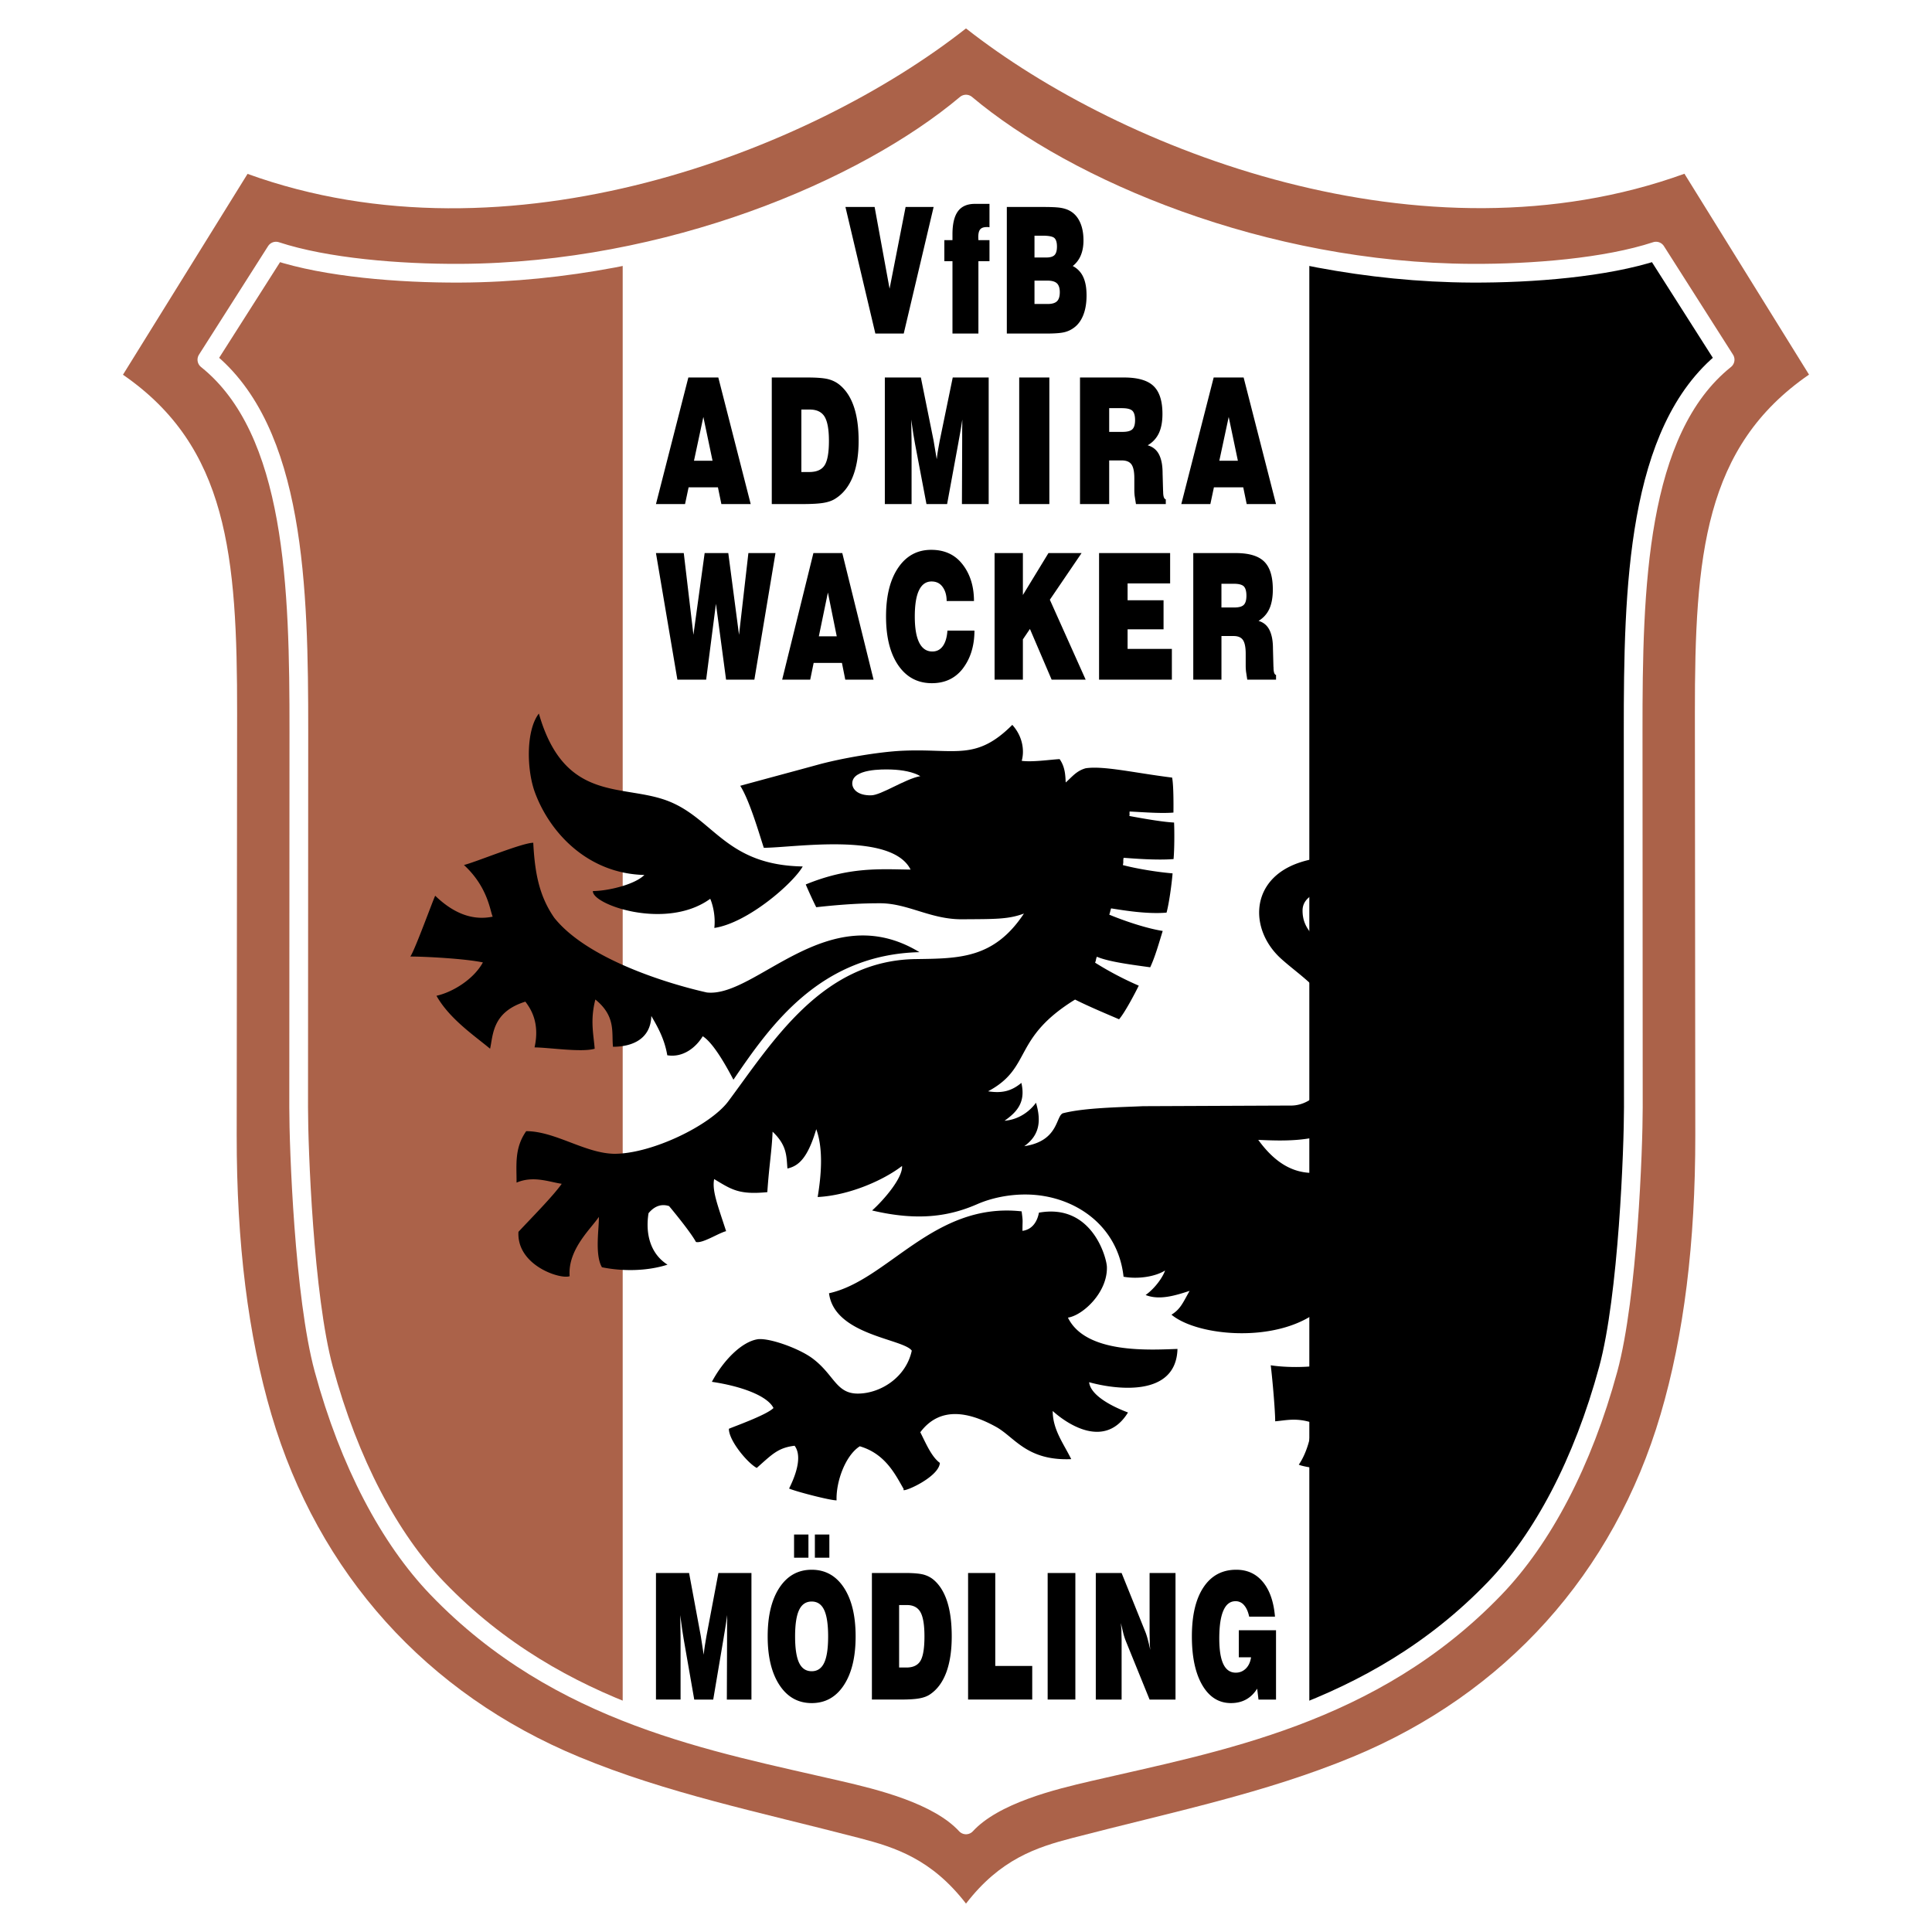
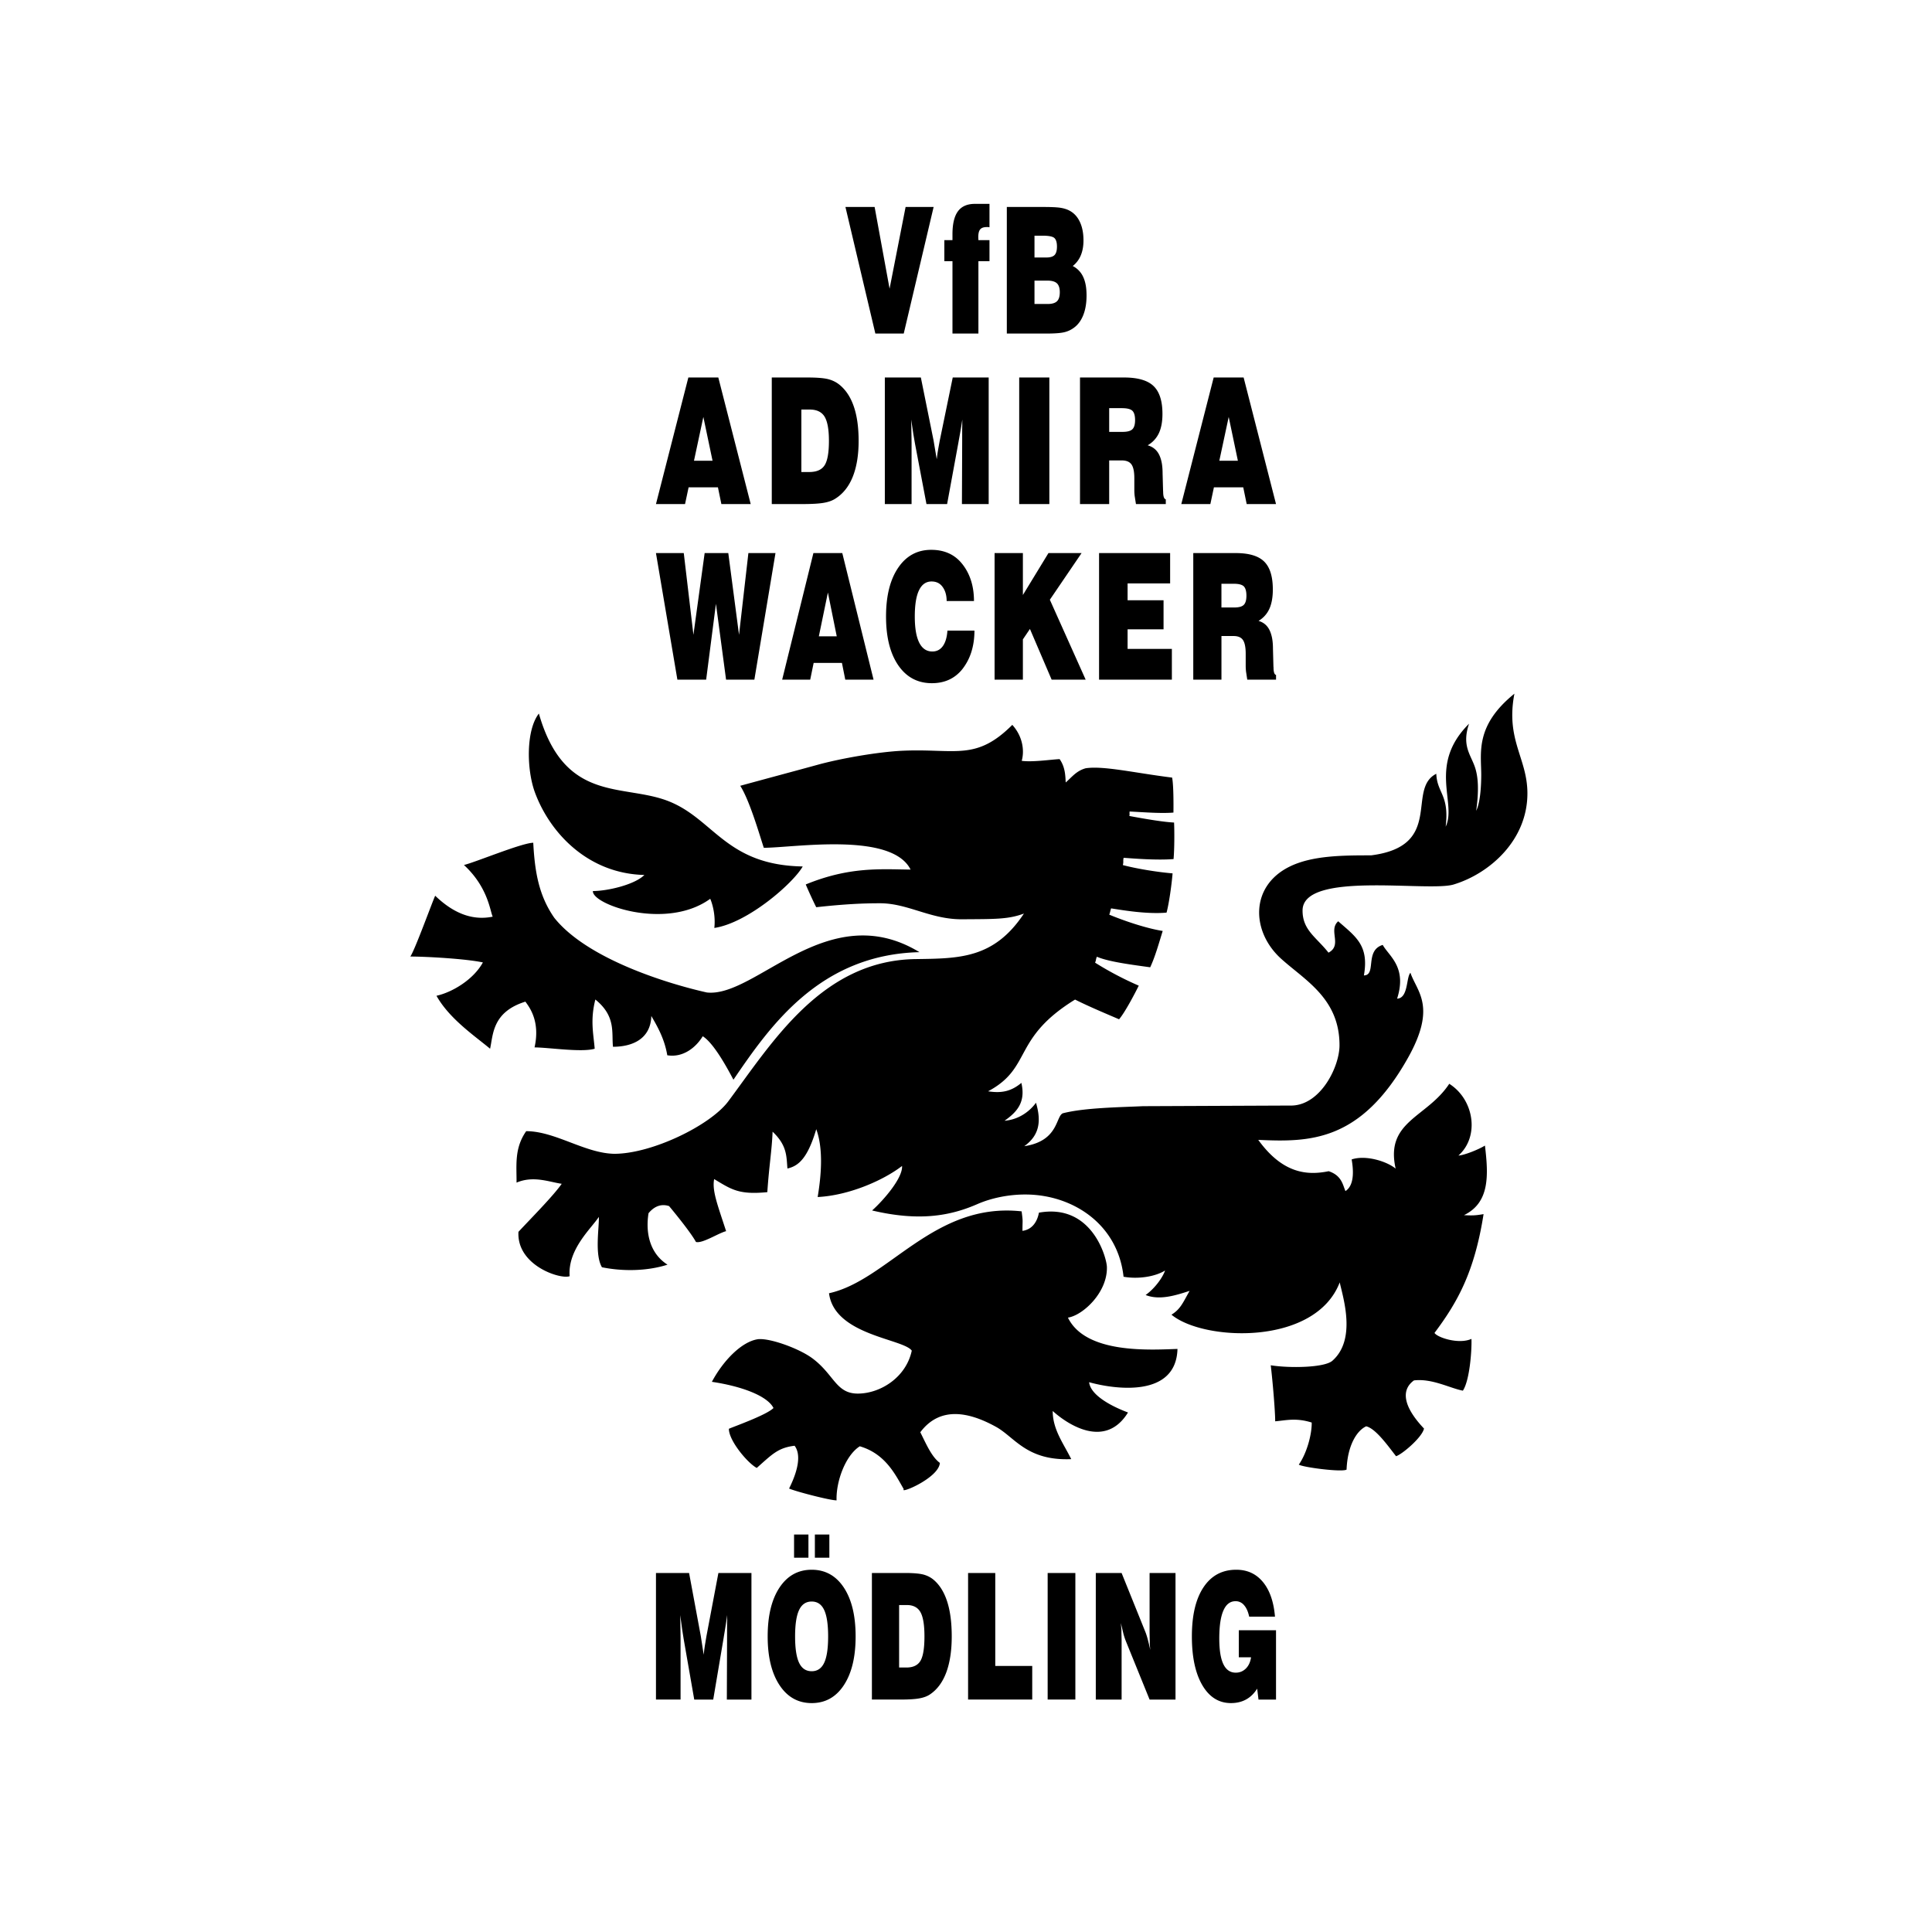
<svg xmlns="http://www.w3.org/2000/svg" width="2500" height="2500" viewBox="0 0 192.756 192.756">
  <path fill-rule="evenodd" clip-rule="evenodd" fill="#fff" d="M0 0h192.756v192.756H0V0z" />
-   <path d="M96.378 189.922c-3.431-4.443-7.057-5.607-10.624-6.535-10.056-2.615-19.211-4.467-27.977-8.1-15.182-6.293-26.02-18.281-30.699-34.164-2.323-7.889-3.474-17.104-3.463-27.857l.042-42.076c.016-15.785-.948-26.613-11.389-33.803l12.43-20.039c26.04 9.433 56.147-2.284 71.679-14.513 15.532 12.217 45.64 23.933 71.679 14.5l12.43 20.04c-10.439 7.189-11.402 18.018-11.387 33.802l.041 42.077c.01 10.754-1.141 19.969-3.463 27.855-4.678 15.885-15.516 27.873-30.699 34.166-8.766 3.633-17.92 5.482-27.977 8.098-3.565.928-7.192 2.094-10.623 6.549z" fill-rule="evenodd" clip-rule="evenodd" fill="#ab6249" />
-   <path d="M96.378 10.386v171.687c2.813-3.053 8.696-4.457 12.286-5.291 12.756-2.961 28.246-5.607 40.465-18.312 4.754-4.941 8.785-12.51 11.326-21.867 1.967-7.242 2.506-22.086 2.504-26.117l-.02-37.518c-.008-14.245.34-30.005 9.176-37.08l-6.895-10.833c-4.99 1.641-12.305 2.235-18.396 2.205-20.793-.106-40.314-8.363-50.446-16.874z" fill-rule="evenodd" clip-rule="evenodd" />
  <path d="M130.631 25.588v145.095c-7.49 3.01-15.123 4.51-21.967 6.098-3.59.834-9.473 2.238-12.286 5.291-2.812-3.053-8.696-4.457-12.286-5.291-6.844-1.588-14.475-3.088-21.966-6.098V25.588c14.334-2.852 26.821-8.958 34.252-15.203 7.433 6.245 19.919 12.352 34.253 15.203z" fill-rule="evenodd" clip-rule="evenodd" fill="#fff" />
  <path d="M143.121 132.986c2.248-3.006 3.977-5.996 4.895-11.854-.818.145-1.139.145-1.957.105 2.58-1.252 2.451-3.969 2.094-6.943-.641.398-2.088.975-2.645.994 2.129-1.889 1.574-5.586-.916-7.158-2.227 3.389-6.416 3.715-5.348 8.465-.865-.723-2.98-1.391-4.389-.918.125.742.381 2.518-.621 3.158-.268-.633-.375-1.555-1.67-1.984-2.164.445-4.6.23-7.027-3.125 5.102.23 10.211.23 14.934-8.18 2.895-5.152.893-6.598.248-8.49-.43.428-.199 2.537-1.33 2.58 1.014-3.158-.818-4.245-1.434-5.361-1.824.554-.594 3.023-1.879 3.044.535-3.012-.83-3.872-2.562-5.403-1.025.895.449 2.379-.969 3.131-1.229-1.558-2.598-2.249-2.588-4.214.02-3.975 12.523-1.819 15.064-2.584 3.562-1.072 7.42-4.413 7.369-9.185-.037-3.455-2.18-5.259-1.297-9.854-3.977 3.218-3.299 5.927-3.309 8.162-.008 1.343-.139 2.796-.504 3.518.289-2.074.201-3.415-.137-4.388-.436-1.251-1.311-2.125-.576-4.296-4.141 4.12-1.188 7.896-2.332 10.272.168-1.426.016-2.24-.209-2.877-.283-.794-.682-1.313-.727-2.402-3.018 1.529.824 7.208-6.504 8.14-2.779 0-5.885.004-8.156 1.136-3.957 1.973-3.789 6.491-.828 9.172 2.385 2.159 5.834 3.965 5.832 8.639 0 2.125-1.855 5.908-4.719 6.014l-14.881.064c-2.248.107-5.77.15-7.912.686-.838.113-.363 2.773-3.939 3.305 1.465-1.049 1.74-2.412 1.168-4.334-.621.857-1.715 1.686-3.137 1.797 1.254-.881 2.125-1.857 1.68-3.777-.971.805-1.91 1.061-3.32.838 4.441-2.377 2.355-5.25 8.676-9.152 1.361.691 3.352 1.52 4.391 1.967.592-.688 1.586-2.588 1.965-3.355a32.502 32.502 0 0 1-4.357-2.293c.145-.382.031-.206.176-.594 1.223.532 3.779.835 5.322 1.055.508-1.086.879-2.446 1.248-3.626-1.645-.259-3.844-1.007-5.33-1.625.135-.419.051-.205.178-.628 1.201.187 3.576.596 5.535.424.242-.885.504-2.742.602-3.916-1.705-.144-3.746-.502-4.961-.828.094-.418-.006-.307.076-.726 1.051.077 3.287.26 4.982.128.094-1.033.09-2.843.051-3.646-1-.045-2.719-.329-4.457-.653.064-.586-.014.134.02-.447 1.531.076 3.092.207 4.375.107.01-.837.016-2.706-.131-3.49-3.74-.466-6.834-1.2-8.623-.932-.928.256-1.369.87-1.994 1.417-.039-.677-.045-1.53-.609-2.33-.906.046-2.695.318-3.781.172.285-1.004.109-2.433-.939-3.588-3.641 3.642-5.68 2.344-10.949 2.581-2.444.11-6.197.778-8.393 1.379-2.637.723-5.234 1.414-7.801 2.118.959 1.502 1.953 5.005 2.351 6.185 2.968 0 12.742-1.628 14.644 2.175-2.982-.032-6.088-.31-10.459 1.483.26.625.781 1.758 1.046 2.271 2.922-.322 4.759-.394 6.368-.394 2.781 0 5.043 1.622 8.199 1.598 3.206-.025 4.575.021 6.155-.572-2.988 4.519-6.483 4.482-10.81 4.543-9.352.132-14.303 8.311-18.693 14.198-1.798 2.395-7.593 5.217-11.343 5.229-2.932-.037-5.916-2.258-8.813-2.258-1.193 1.705-.953 3.365-.963 5.133 1.683-.721 3.261-.061 4.507.117-.848 1.215-3.069 3.453-4.317 4.793-.187 3.361 4.193 4.77 5.107 4.426-.204-2.684 2.168-4.771 2.914-5.916.045 1.014-.439 3.764.31 5.025 1.976.404 4.421.418 6.541-.258-1.724-1.094-2.22-3.092-1.894-5.133.393-.475 1.071-1.033 2.051-.711 0 0 2.079 2.475 2.68 3.578.639.178 2.235-.879 3.009-1.078-.857-2.641-1.416-4.037-1.193-5.195 1.717 1.029 2.45 1.584 5.305 1.303.175-2.635.449-4.109.526-6.033 1.45 1.381 1.376 2.432 1.48 3.674 1.115-.246 2.02-1.037 2.877-3.922.731 2.018.487 4.668.14 6.768 3.111-.158 6.526-1.646 8.418-3.098.087 1.156-1.758 3.338-2.987 4.439 4.63 1.092 7.743.572 10.502-.635 1.312-.574 3.08-.984 4.949-.957 4.596.066 9.061 2.955 9.637 8.203 1.365.248 3.092.031 4.143-.621-.211.625-.949 1.73-1.941 2.445 1.375.541 2.939.059 4.387-.414-.68 1.201-.9 1.811-1.807 2.377 3.182 2.652 14.34 3.141 16.785-3.221.338 1.531 1.682 5.697-.734 7.818-.807.707-4.33.744-6.148.451.197 1.639.443 4.576.443 5.59 1.078-.09 2.07-.373 3.643.123.025 1.105-.453 3.004-1.287 4.199.459.277 4.305.771 4.766.496.092-2.373.994-3.875 1.957-4.32.967.227 2.213 2.01 2.98 2.984.584-.174 2.6-1.869 2.789-2.758-2.125-2.246-2.285-3.881-1.002-4.805 1.807-.217 3.605.785 4.881 1.023.668-1.004.896-3.936.855-5.164-1.276.568-3.395-.135-3.688-.596zM53.764 71.191c-1.291 1.657-1.238 5.592-.387 7.889 1.518 4.094 5.35 8.089 10.914 8.215-.977.977-3.688 1.604-5.136 1.604-.115 1.349 7.315 3.964 11.706.773.271.628.537 1.765.408 2.909 3.347-.502 7.875-4.469 8.819-6.135-7.638-.13-8.843-4.693-13.341-6.493-4.525-1.812-10.399.261-12.983-8.762zm52.783 60.268c1.465-.211 3.963-2.498 3.889-5.059-.025-.9-1.475-6.367-6.783-5.412-.133.75-.57 1.672-1.641 1.814 0-1.195.064-.826-.084-1.945-8.748-.969-13.324 6.879-19.217 8.17.535 4.197 7.422 4.535 8.257 5.727-.562 2.648-3.087 4.254-5.331 4.285-2.246.031-2.395-1.906-4.61-3.537-1.302-.959-4.187-2.01-5.388-1.891-1.644.227-3.502 2.162-4.614 4.254 2.944.436 5.531 1.391 6.147 2.613-.688.697-3.937 1.844-4.45 2.072-.015 1.18 1.882 3.438 2.781 3.906 1.526-1.355 2.122-2.016 3.774-2.213.625.822.424 2.322-.55 4.268.671.299 4.066 1.18 4.738 1.18-.065-1.898.899-4.498 2.317-5.395 2.564.754 3.551 2.83 4.388 4.283-.443.514 3.5-1.125 3.601-2.625-.822-.607-1.354-1.863-1.952-3.059 2.011-2.682 4.959-1.971 7.55-.541 1.873 1.033 3.059 3.408 7.508 3.225-.756-1.543-1.848-2.938-1.848-4.805 1.367 1.244 5.199 3.898 7.512.15-1.988-.748-3.756-1.84-3.879-3.021 2.428.684 8.674 1.629 8.816-3.32-2.738.091-9.152.517-10.931-3.124zM48.178 96.021c-.933 1.708-3.052 2.981-4.631 3.327 1.293 2.301 3.783 3.979 5.349 5.283.313-1.387.205-3.664 3.522-4.697.391.543 1.5 1.945.914 4.566 1.37 0 4.696.521 6.001.131-.125-1.523-.459-2.838.065-4.91 2.086 1.688 1.603 3.33 1.761 4.715 1.916 0 3.758-.766 3.824-3.072.509.891 1.304 2.191 1.591 3.92 1.62.262 2.886-.824 3.539-1.898 1.061.666 2.343 2.969 3.061 4.338 3.655-5.363 8.603-12.481 18.561-12.727-9.124-5.538-16.315 4.559-21.212 4.023-3.819-.854-11.928-3.311-15.227-7.458-1.551-2.237-1.94-4.606-2.093-7.479-1.109 0-5.806 1.957-6.915 2.218 2.414 2.218 2.609 4.631 2.87 5.154-2.218.456-4.11-.522-5.74-2.088-.327.718-2.022 5.414-2.479 6.066 1.498 0 5.478.213 7.239.588z" fill-rule="evenodd" clip-rule="evenodd" />
-   <path d="M86.9 79.35c-1.299.023-1.882-.601-1.87-1.208.03-1.442 3.004-1.396 3.906-1.366 1.098.038 2.18.241 2.886.66-1.515.271-3.93 1.921-4.922 1.914z" fill-rule="evenodd" clip-rule="evenodd" fill="#fff" />
  <path d="M67.901 169.566h-2.455v-12.629h3.304l1.17 6.303.092.592.195 1.26c.016-.15.035-.311.057-.486.023-.172.054-.381.093-.621l.12-.719 1.198-6.328h3.297v12.629h-2.455l.023-6.215v-1.098c0-.115.001-.295.006-.541.004-.246.005-.436.005-.574a62.51 62.51 0 0 1-.333 2.137l-.016.111-1.044 6.18h-1.893l-1.056-6.045-.149-.943-.195-1.439.023 1.398.012.934v6.094h.001zm11.426-6.3c0 1.193.133 2.072.399 2.631.266.561.684.842 1.258.842.562 0 .977-.279 1.242-.838.266-.557.397-1.436.397-2.635 0-1.193-.132-2.074-.395-2.637-.264-.564-.68-.844-1.245-.844-.569 0-.988.279-1.255.844-.268.562-.401 1.443-.401 2.637zm-2.736 0c0-2.057.392-3.682 1.179-4.871.786-1.186 1.857-1.781 3.214-1.781 1.354 0 2.423.596 3.207 1.781.784 1.189 1.175 2.814 1.175 4.871 0 2.053-.391 3.674-1.175 4.865-.784 1.193-1.853 1.787-3.207 1.787s-2.424-.598-3.211-1.791c-.788-1.195-1.182-2.816-1.182-4.861zm4.709-7.854v-2.314h1.445v2.314H81.3zm-2.076 0v-2.314h1.434v2.314h-1.434zm10.48 10.957h.729c.672 0 1.141-.225 1.405-.674.263-.447.395-1.258.395-2.43 0-1.137-.132-1.945-.398-2.418-.266-.475-.722-.713-1.368-.713h-.762v6.235h-.001zm-2.714 3.197v-12.629h3.28c.854 0 1.48.055 1.879.162.399.111.748.295 1.047.559.58.51 1.019 1.23 1.315 2.164s.444 2.082.444 3.443c0 1.418-.182 2.613-.544 3.592-.364.977-.903 1.705-1.618 2.188-.264.182-.609.316-1.038.396-.428.084-1.09.125-1.989.125H86.99zm9.596 0v-12.629h2.712v9.277h3.688v3.352h-6.4zm7.939 0v-12.629h2.764v12.629h-2.764zm4.803 0v-12.629h2.574l2.369 5.873c.064.154.143.389.229.703.076.285.164.652.264 1.098l-.039-.416a3.481 3.481 0 0 1-.012-.322l-.018-.977v-5.959h2.586v12.629h-2.586l-2.367-5.828a7.2 7.2 0 0 1-.242-.73l-.258-1.078.057.701c0 .189.002.367.006.535.006.17.008.33.012.486v5.914h-2.575zm16.233 0l-.133-1.088c-.301.48-.67.84-1.107 1.08-.434.238-.938.359-1.508.359-1.203 0-2.154-.592-2.852-1.777-.697-1.188-1.047-2.812-1.047-4.875 0-2.109.387-3.744 1.164-4.908.775-1.162 1.863-1.744 3.264-1.744 1.102 0 1.988.408 2.664 1.227.674.816 1.074 1.969 1.199 3.455h-2.574c-.104-.492-.271-.871-.504-1.139a1.082 1.082 0 0 0-.854-.404c-.541 0-.947.312-1.217.939-.273.625-.408 1.551-.408 2.779 0 1.143.135 1.998.408 2.562.27.566.686.85 1.238.85.391 0 .725-.137 1.004-.41.279-.275.451-.65.521-1.125h-1.223v-2.699h3.713v6.918h-1.748zM67.583 67.81l-2.138-12.628h2.775l.963 8.153 1.12-8.153h2.359l1.071 8.153.934-8.153h2.703L75.263 67.81H72.44l-1.011-7.57-.976 7.57h-2.87zm14.113-4.322h1.787l-.884-4.372-.903 4.372zm-3.659 4.322l3.116-12.628h2.883l3.119 12.628h-2.822L84 66.137h-2.822l-.343 1.672h-2.798v.001zm16.488-4.894h2.696c0 .799-.111 1.536-.335 2.212a5.38 5.38 0 0 1-.896 1.662c-.747.915-1.752 1.372-3.016 1.372-1.417 0-2.533-.593-3.35-1.778-.816-1.187-1.224-2.811-1.224-4.875 0-2.052.403-3.674 1.212-4.865.809-1.192 1.907-1.787 3.295-1.787 1.283 0 2.292.443 3.028 1.328.388.463.687.997.896 1.596.229.656.342 1.385.342 2.186h-2.726c0-.31-.038-.583-.115-.827a1.946 1.946 0 0 0-.324-.63c-.257-.331-.612-.496-1.066-.496-.55 0-.966.29-1.248.87-.284.581-.425 1.457-.425 2.626 0 1.155.149 2.025.445 2.612.297.586.732.878 1.306.878.438 0 .786-.178 1.045-.536.26-.359.413-.875.46-1.548zm4.705 4.894V55.181h2.824v4.183l2.551-4.183h3.305l-3.166 4.655 3.574 7.974h-3.395l-2.166-5.059-.703 1.039v4.021H99.23v-.001zm10.424 0V55.181h7.09v3.026H112.5v1.682h3.588v2.896H112.5v1.956h4.418v3.068h-7.264v.001zm12.209-7.202h1.295c.449 0 .76-.087.934-.261.176-.176.264-.479.264-.913 0-.445-.088-.755-.26-.931-.172-.173-.508-.261-1.01-.261h-1.223v2.366zm-2.81 7.202V55.181h4.244c1.32 0 2.266.285 2.838.854s.855 1.495.855 2.781c0 .773-.115 1.414-.344 1.923-.23.506-.592.911-1.08 1.207.488.145.848.438 1.076.885.115.221.205.492.27.81.061.316.092.687.092 1.111l.047 1.756.008.043c0 .492.084.755.252.788v.472h-2.871l-.121-.788a5.531 5.531 0 0 1-.035-.531V65.23c0-.646-.092-1.103-.271-1.37-.18-.27-.494-.403-.939-.403h-1.209v4.354h-2.812v-.001zM69.239 45.969h1.852l-.917-4.372-.935 4.372zm-3.793 4.322l3.231-12.628h2.989l3.232 12.628h-2.926l-.344-1.672h-2.925l-.356 1.672h-2.901zm14.506-3.198h.792c.731 0 1.241-.224 1.528-.674.286-.448.43-1.258.43-2.43 0-1.137-.144-1.944-.433-2.418-.289-.474-.786-.711-1.488-.711h-.829v6.233zM77 50.291V37.663h3.567c.928 0 1.61.055 2.044.162.435.11.813.294 1.139.558.631.509 1.108 1.231 1.431 2.164.323.935.484 2.083.484 3.443 0 1.418-.198 2.615-.592 3.593-.396.977-.982 1.705-1.76 2.186-.288.183-.663.316-1.129.397-.466.083-1.187.125-2.164.125H77zm13.95 0h-2.67V37.663h3.594l1.272 6.301.099.593.213 1.26c.018-.149.039-.31.062-.485.025-.174.059-.382.101-.621l.131-.721 1.303-6.327h3.586v12.628h-2.669l.025-6.215v-1.098c0-.114.001-.294.006-.54.004-.246.006-.437.006-.575a60.997 60.997 0 0 1-.362 2.136l-.018.112-1.136 6.18h-2.059l-1.148-6.044-.163-.944-.213-1.44.025 1.398.013.935v6.095h.002zm10.736 0V37.663h3.008v12.628h-3.008zm8.978-7.202h1.342c.467 0 .789-.087.971-.261.18-.176.27-.479.27-.913 0-.445-.09-.755-.268-.931-.18-.173-.527-.261-1.047-.261h-1.268v2.366zm-2.912 7.202V37.663h4.398c1.367 0 2.35.285 2.941.854.592.568.887 1.495.887 2.78 0 .773-.119 1.414-.357 1.923a2.72 2.72 0 0 1-1.119 1.207c.506.145.879.439 1.117.885.119.222.211.491.277.81.064.316.096.687.096 1.11l.049 1.755.006.044c0 .492.09.755.264.788v.472h-2.977l-.125-.788a5.676 5.676 0 0 1-.037-.531V47.71c0-.645-.094-1.102-.281-1.369-.188-.27-.51-.404-.973-.404h-1.254v4.354h-2.912zm13.9-4.322h1.852l-.916-4.372-.936 4.372zm-3.793 4.322l3.23-12.628h2.988l3.232 12.628h-2.926l-.344-1.672h-2.926l-.355 1.672h-2.899zM84.35 20.65h2.911l1.492 8.153 1.599-8.153h2.796l-2.982 12.628h-2.832L84.35 20.65zm10.678 12.628V26.06h-.811v-2.101h.811v-.584c0-1.033.182-1.799.545-2.293.362-.494.927-.742 1.693-.742h1.455v2.333l-.139-.018h-.131c-.311 0-.529.077-.656.229-.129.151-.193.415-.193.792l.006.139.008.145h1.105v2.101h-1.105v7.218h-2.588v-.001zm8.183-2.949h1.316c.434 0 .742-.092.93-.274.186-.182.279-.483.279-.899 0-.41-.096-.707-.285-.887-.191-.18-.508-.271-.947-.271h-1.293v2.331zm0-4.638h1.172c.398 0 .676-.083.834-.249.158-.167.236-.445.236-.84 0-.411-.084-.695-.256-.854-.17-.156-.568-.234-1.199-.234h-.787v2.177zm-2.76 7.587V20.65h3.631c.795 0 1.367.026 1.719.081.348.055.654.15.908.288.451.239.793.615 1.031 1.124.24.509.359 1.125.359 1.852 0 .56-.09 1.052-.266 1.477a2.601 2.601 0 0 1-.805 1.069 2.28 2.28 0 0 1 1.039 1.08c.113.239.197.514.254.818.057.306.084.656.084 1.049 0 .751-.109 1.4-.328 1.952-.219.551-.535.977-.953 1.273a2.566 2.566 0 0 1-.959.437c-.363.086-.961.129-1.795.129h-3.919v-.001z" fill-rule="evenodd" clip-rule="evenodd" />
  <path d="M96.378 10.386c-10.13 8.512-29.653 16.768-50.447 16.873-6.091.031-13.406-.563-18.396-2.205m0 0L20.64 35.886m0 0c8.837 7.075 9.185 22.835 9.177 37.08m0 0l-.02 37.518m0 0c-.002 4.031.537 18.875 2.504 26.117 2.542 9.357 6.574 16.926 11.327 21.867 12.219 12.705 27.709 15.352 40.464 18.312 3.59.834 9.474 2.238 12.286 5.291 2.813-3.053 8.696-4.457 12.286-5.291 12.756-2.961 28.246-5.607 40.465-18.312 4.754-4.941 8.785-12.51 11.326-21.867 1.967-7.242 2.506-22.086 2.504-26.117m0 0l-.02-37.518m0 0c-.008-14.245.34-30.005 9.176-37.08m0 0l-6.895-10.833m.001.001c-4.99 1.641-12.305 2.235-18.396 2.205-20.793-.104-40.314-8.361-50.446-16.873" fill="none" stroke="#fff" stroke-width="1.868" stroke-linecap="round" stroke-linejoin="round" stroke-miterlimit="2.613" />
</svg>